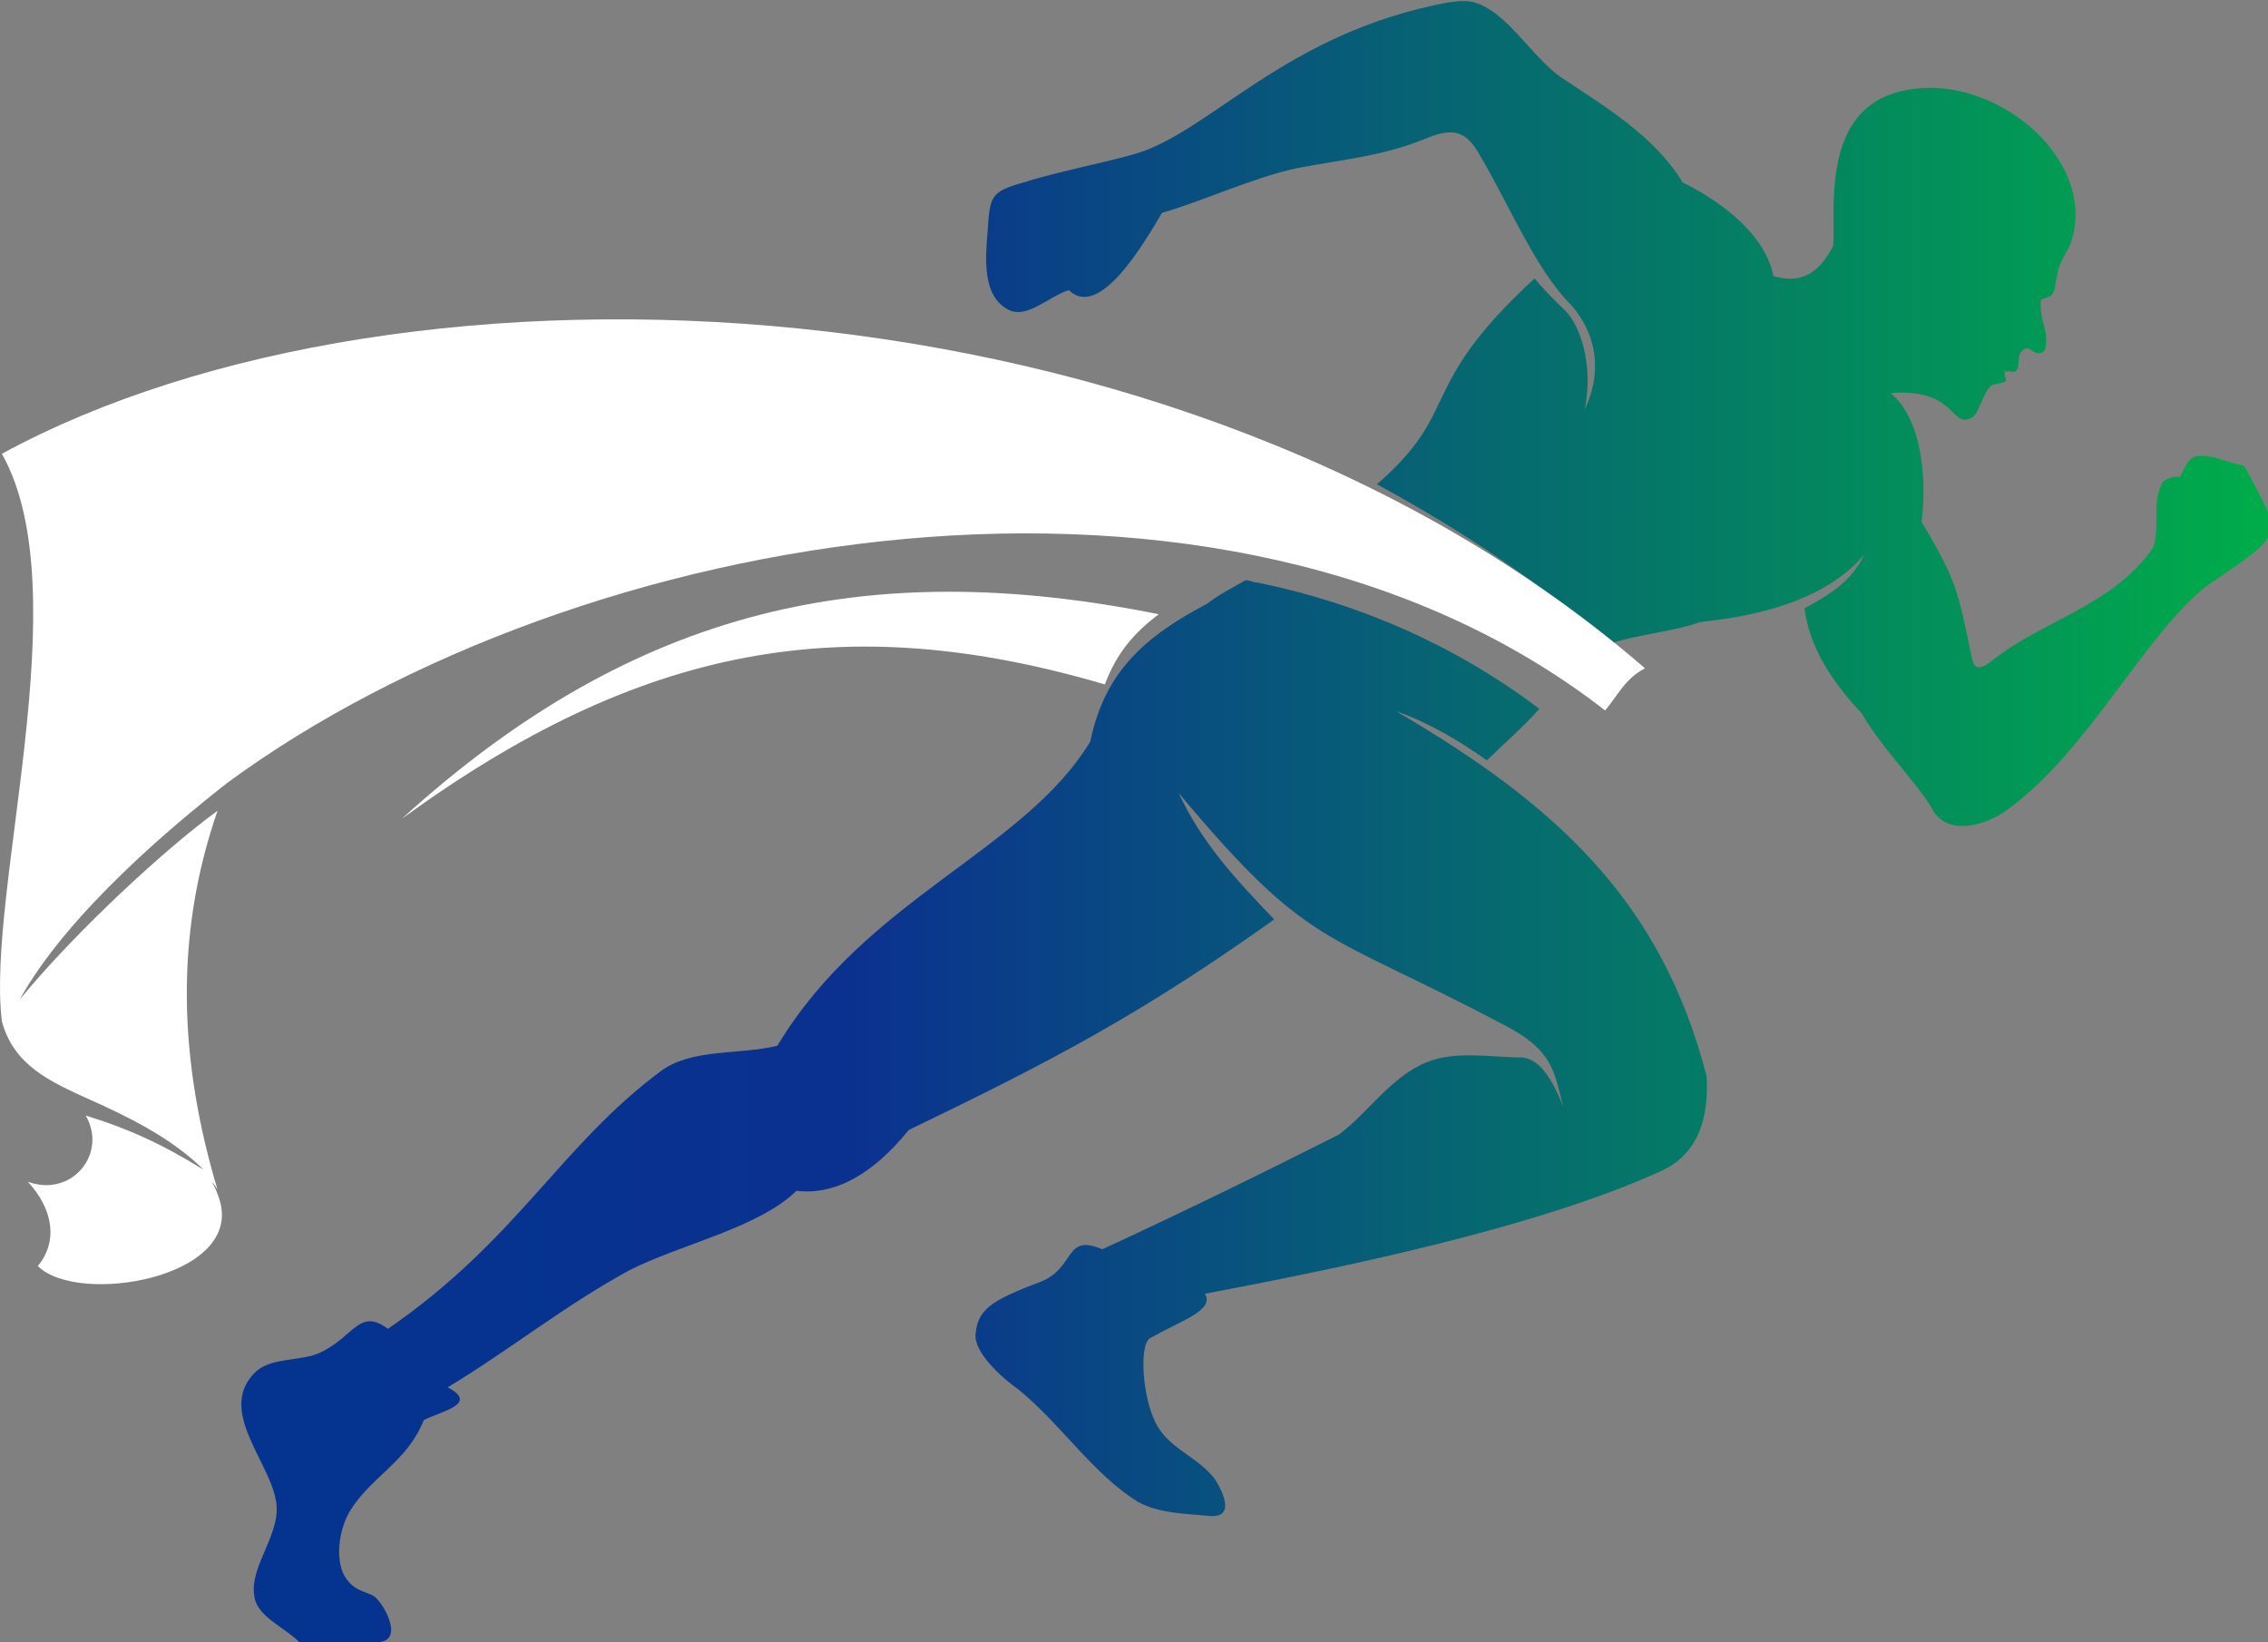
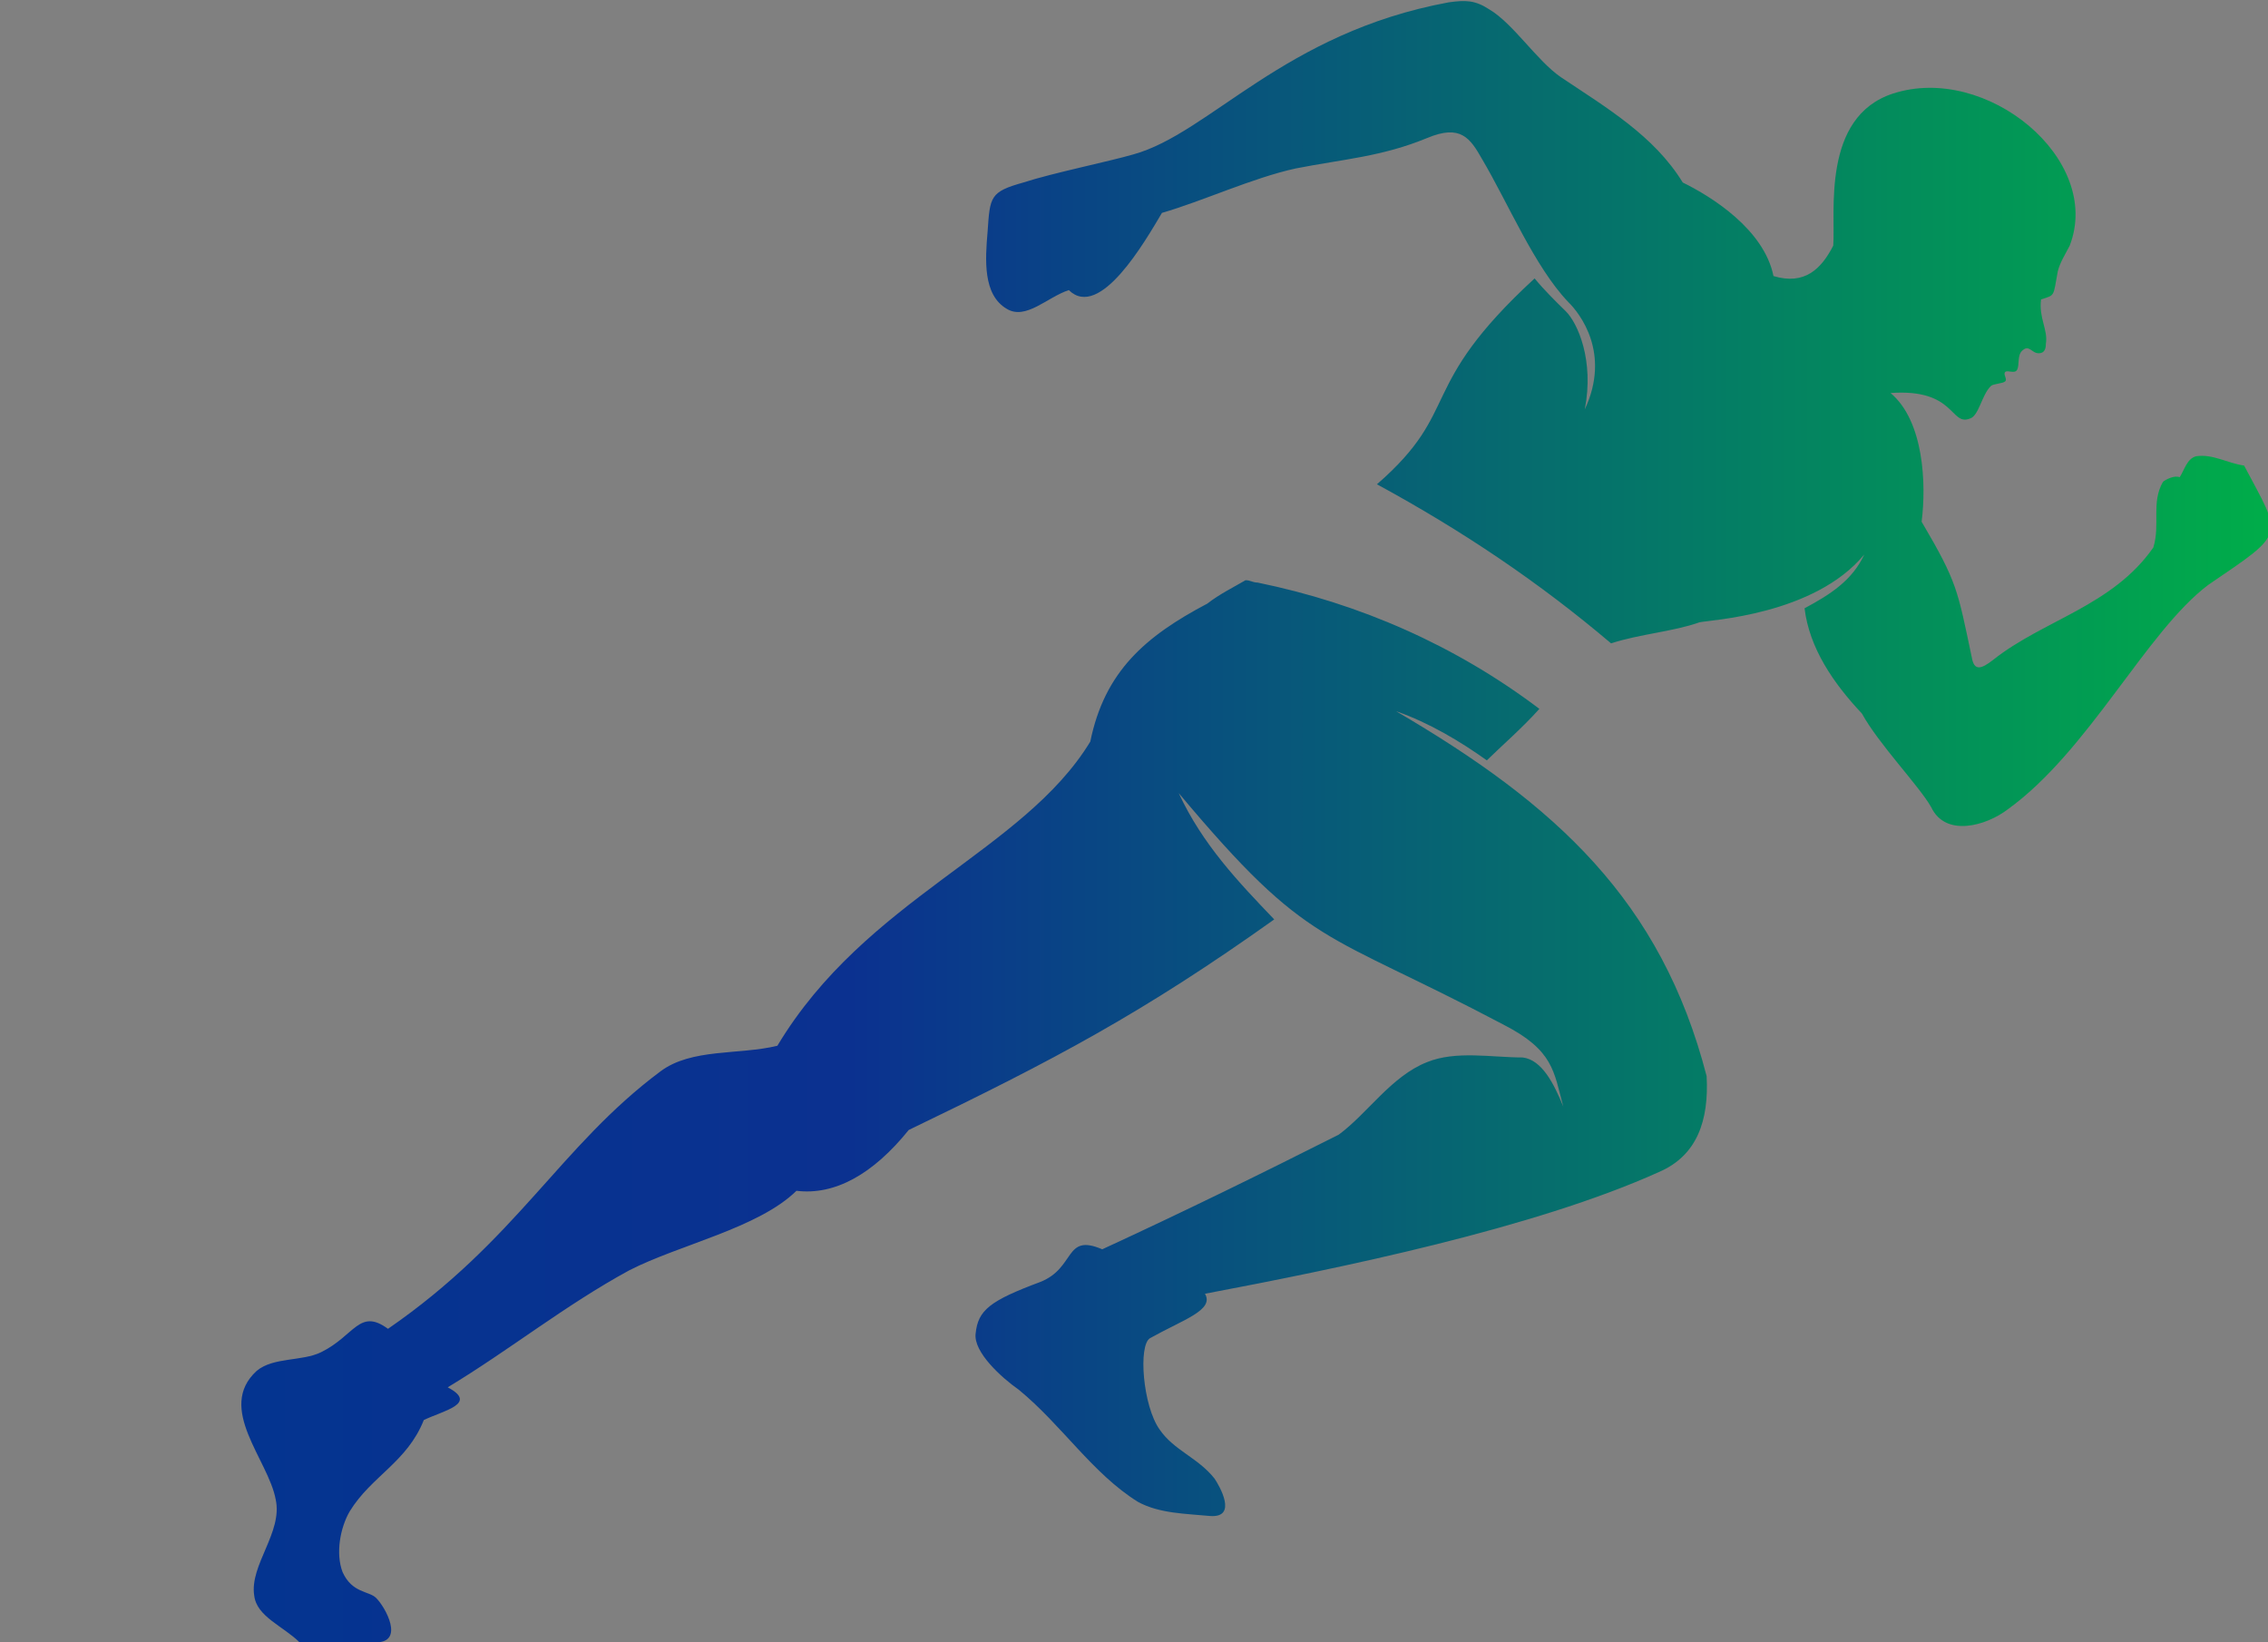
<svg xmlns="http://www.w3.org/2000/svg" width="58" height="42" viewBox="0 0 58 42" fill="none">
  <rect x="0" y="0" width="58" height="42" fill="#808080" stroke="none" />
  <g clip-path="url(#clip0_821_4700)">
    <path fill-rule="evenodd" clip-rule="evenodd" d="M41.2 16.453C41.933 16.214 42.788 16.154 43.461 15.915C43.705 15.855 46.393 15.735 47.676 14.18C47.37 14.838 46.82 15.197 46.148 15.556C46.271 16.573 46.882 17.47 47.615 18.248C48.042 19.026 49.081 20.103 49.386 20.641C49.753 21.419 50.791 21.12 51.341 20.701C53.418 19.205 54.884 16.154 56.473 14.957C58.489 13.581 58.367 13.761 57.389 11.906C56.962 11.846 56.595 11.607 56.167 11.667C55.923 11.726 55.862 12.026 55.74 12.205C55.617 12.145 55.373 12.265 55.312 12.325C55.007 12.863 55.251 13.402 55.068 14C54.029 15.496 52.258 15.855 50.975 16.872C50.669 17.111 50.486 17.171 50.425 16.812C50.058 15.077 50.058 14.898 49.142 13.342C49.264 12.385 49.203 10.769 48.348 10.051C49.997 9.932 49.875 10.889 50.364 10.709C50.608 10.65 50.669 10.111 50.913 9.872C50.975 9.812 51.219 9.812 51.28 9.752C51.341 9.692 51.219 9.573 51.28 9.513C51.341 9.453 51.524 9.573 51.586 9.453C51.647 9.333 51.586 9.094 51.708 8.974C51.891 8.795 51.952 9.034 52.135 9.034C52.319 9.034 52.319 8.855 52.319 8.795C52.38 8.436 52.135 8.137 52.196 7.658C52.563 7.538 52.502 7.598 52.624 6.94C52.685 6.701 52.807 6.521 52.929 6.282C53.785 4.068 50.791 1.615 48.409 2.393C46.576 2.991 46.943 5.444 46.882 6.282C46.576 6.88 46.148 7.299 45.354 7.06C45.11 5.863 43.766 5.026 43.033 4.667C42.3 3.47 41.078 2.752 39.917 1.974C39.306 1.556 38.695 0.598 38.084 0.239C37.718 2.06362e-05 37.474 2.06325e-05 37.046 0.06C32.831 0.838 30.937 3.41 28.982 3.949C28.371 4.128 26.905 4.427 26.172 4.667C25.317 4.906 25.317 5.026 25.256 5.923C25.194 6.641 25.133 7.538 25.744 7.897C26.233 8.197 26.783 7.598 27.333 7.419C28.127 8.197 29.288 6.162 29.715 5.444C30.754 5.145 32.037 4.547 33.136 4.308C34.358 4.068 35.335 4.009 36.496 3.53C37.351 3.171 37.596 3.53 37.901 4.068C38.573 5.205 39.245 6.821 40.1 7.718C40.406 8.017 41.2 9.034 40.528 10.47C40.773 9.214 40.345 8.256 40.039 7.957C39.795 7.718 39.49 7.419 39.245 7.12C36.191 9.932 37.413 10.47 35.213 12.385C37.413 13.581 39.367 14.898 41.2 16.453ZM27.882 18.966C26.172 21.778 22.14 22.974 19.88 26.744C18.902 26.983 17.68 26.803 16.886 27.402C14.32 29.316 13.221 31.709 9.922 33.983C9.189 33.444 9.067 34.162 8.211 34.581C7.723 34.821 6.989 34.701 6.562 35.06C5.523 36.017 6.867 37.333 7.051 38.35C7.234 39.188 6.379 40.026 6.501 40.803C6.562 41.342 7.234 41.581 7.661 42C8.333 42 8.944 42 9.616 42C10.349 42 9.861 41.103 9.616 40.863C9.433 40.684 9.005 40.744 8.761 40.205C8.578 39.727 8.7 39.068 8.944 38.65C9.494 37.752 10.411 37.393 10.838 36.316C11.327 36.077 12.243 35.898 11.449 35.479C13.037 34.521 14.443 33.385 16.092 32.487C17.375 31.829 19.391 31.41 20.368 30.453C21.346 30.573 22.323 30.034 23.239 28.898C26.966 27.103 29.226 25.906 32.586 23.513C31.67 22.556 30.754 21.598 30.143 20.282C33.503 24.291 33.808 23.752 38.451 26.205C39.734 26.863 39.734 27.402 39.978 28.299C39.734 27.701 39.428 27.103 38.94 27.043C38.146 27.043 37.229 26.863 36.496 27.162C35.58 27.521 34.969 28.479 34.236 29.017C32.22 30.034 30.265 30.991 28.188 31.949C27.21 31.53 27.516 32.427 26.599 32.786C25.317 33.265 25.011 33.504 24.95 34.103C24.889 34.581 25.622 35.239 26.05 35.538C27.149 36.436 27.944 37.692 29.104 38.41C29.654 38.709 30.326 38.709 30.937 38.769C31.67 38.829 31.181 37.992 31.059 37.812C30.631 37.273 30.021 37.094 29.654 36.556C29.226 35.957 29.104 34.402 29.41 34.222C30.265 33.744 31.059 33.504 30.815 33.086C34.297 32.427 39.245 31.41 42.422 29.974C43.399 29.556 43.705 28.658 43.644 27.521C42.483 23.034 39.795 20.581 35.702 18.188C36.557 18.487 37.351 18.966 38.023 19.445C38.39 19.085 38.94 18.607 39.367 18.128C37.229 16.513 34.786 15.436 32.159 14.898C32.037 14.898 31.976 14.838 31.853 14.838C31.548 15.017 31.181 15.197 30.876 15.436C29.288 16.273 28.249 17.171 27.882 18.966Z" fill="url(#paint0_linear_821_4700)" />
-     <path fill-rule="evenodd" clip-rule="evenodd" d="M5.564 30.427C5.513 30.325 5.462 30.274 5.411 30.222C5.513 30.376 5.564 30.53 5.615 30.684C6.228 32.684 1.989 33.402 0.967 32.377C1.478 31.761 1.376 30.94 0.712 30.222C1.835 30.633 2.755 29.504 2.193 28.53C3.214 28.838 4.134 29.248 5.206 29.915C4.389 29.094 3.214 28.53 2.295 28.12C1.274 27.658 0.354 27.248 0.048 26.119C-0.361 22.786 2.04 15.144 0.048 11.605C10.314 6.014 30.22 6.834 42.069 17.092C41.559 17.348 41.354 17.81 41.048 18.169C31.293 10.578 14.757 13.451 5.819 20.016C4.44 21.093 1.733 23.35 0.508 25.555C1.989 23.76 4.287 21.657 5.564 20.734C4.44 23.965 4.594 27.196 5.564 30.427ZM29.634 15.708C22.228 14.22 16.252 15.503 10.276 20.939C16.405 16.477 21.615 15.554 28.255 17.503C28.561 16.682 29.021 16.169 29.634 15.708Z" fill="white" />
  </g>
  <defs>
    <linearGradient id="paint0_linear_821_4700" x1="6.172" y1="21.013" x2="58.074" y2="21.013" gradientUnits="userSpaceOnUse">
      <stop stop-color="#043490" />
      <stop offset="0.3" stop-color="#0B3190" />
      <stop offset="1" stop-color="#00AD49" />
    </linearGradient>
    <clipPath id="clip0_821_4700">
      <rect width="58" height="42" fill="white" />
    </clipPath>
  </defs>
</svg>